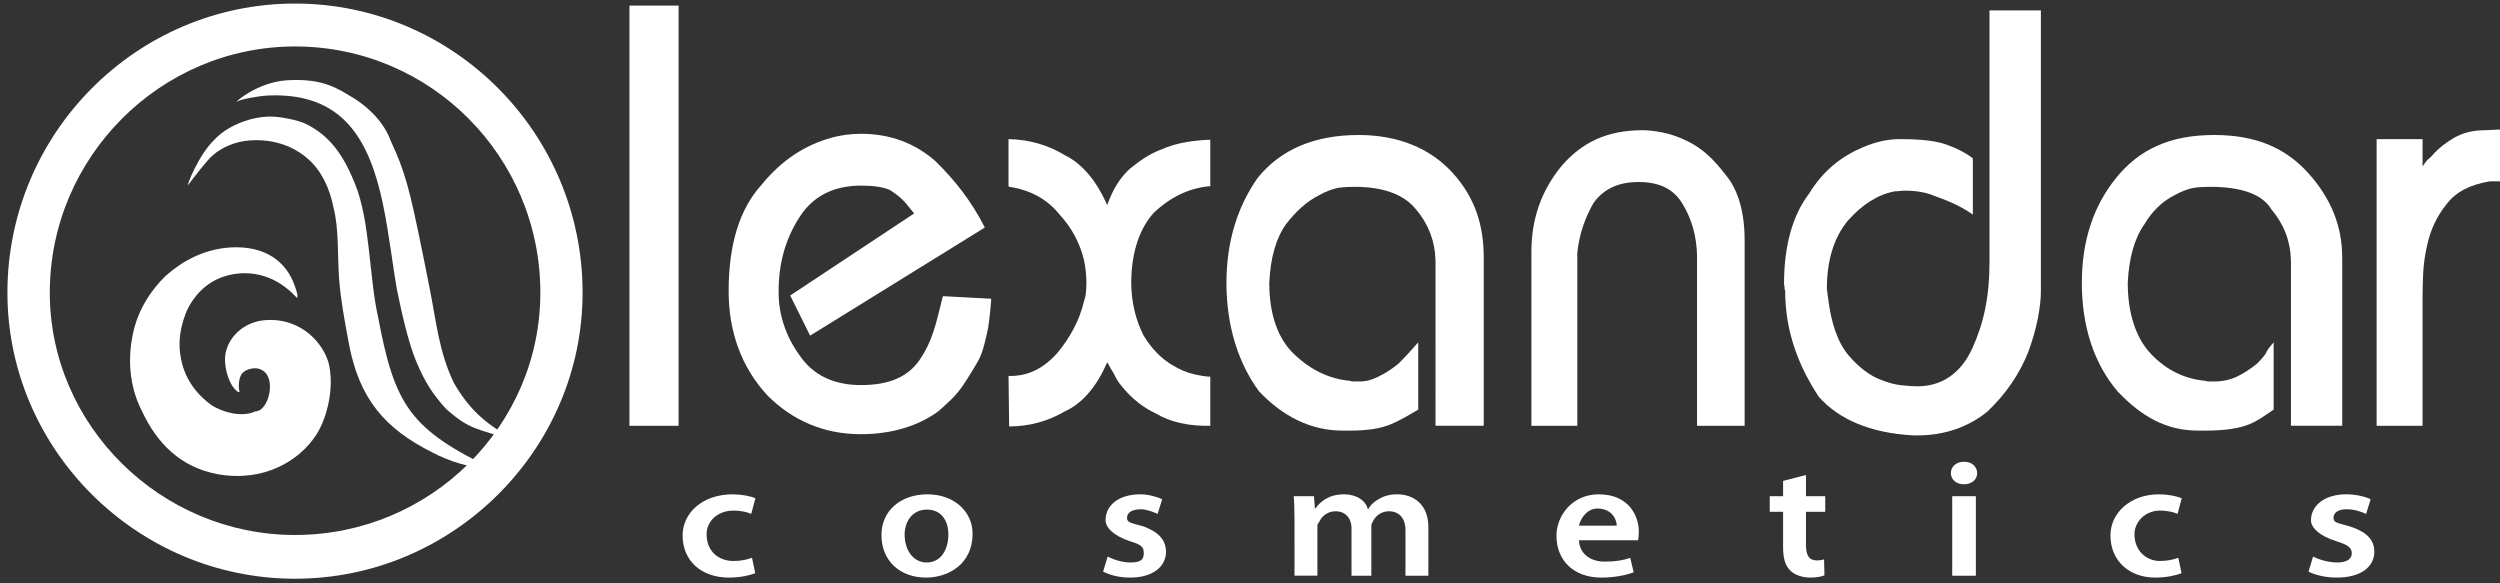
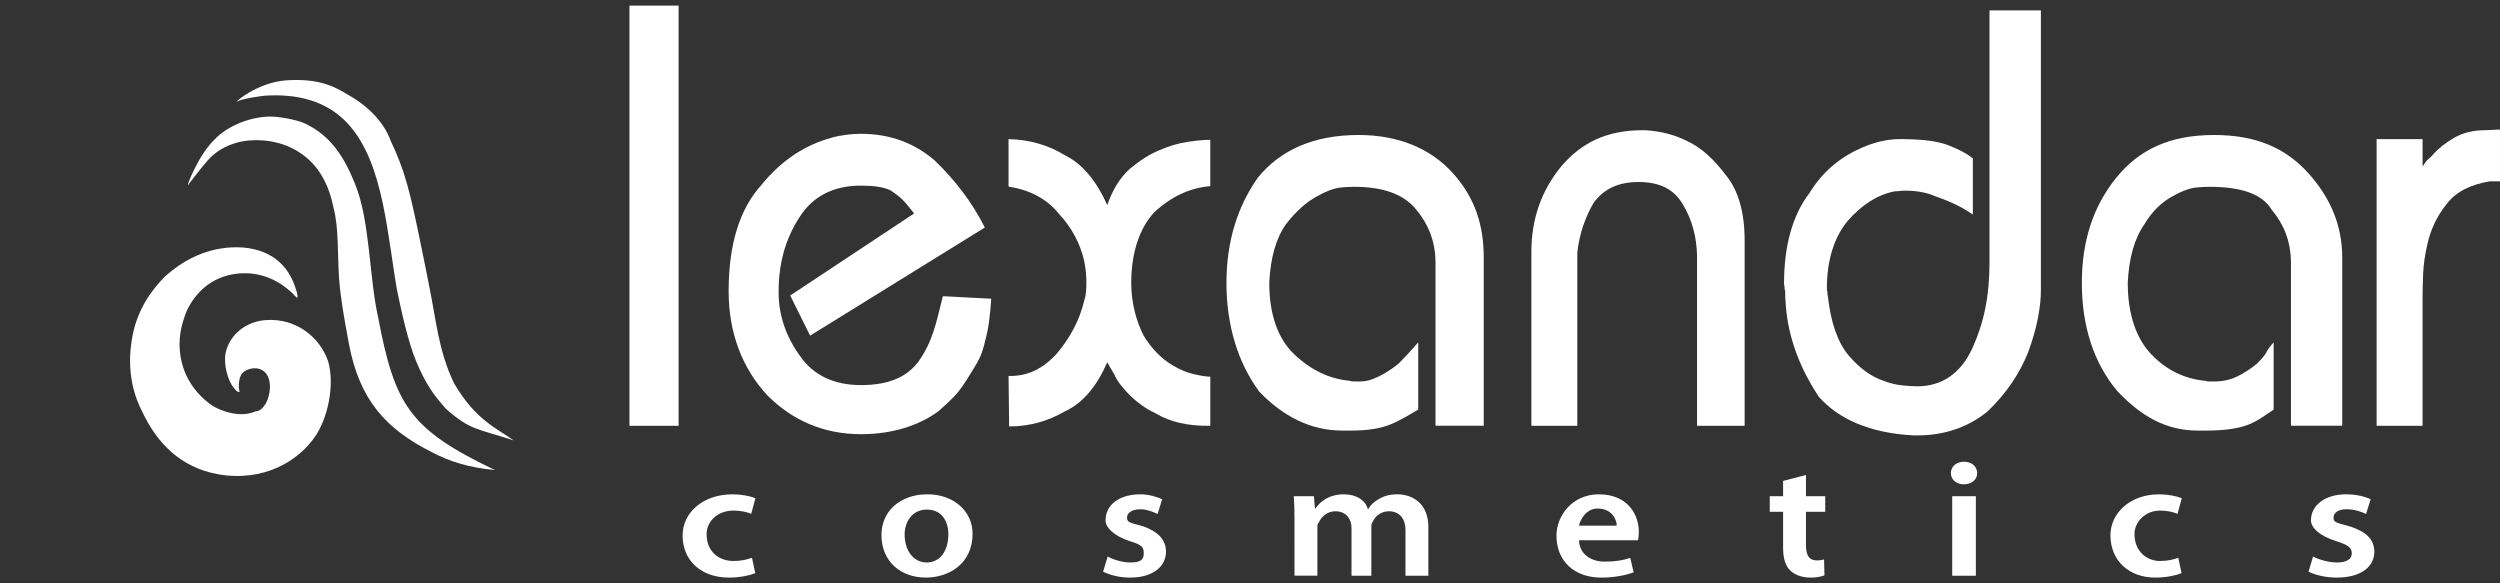
<svg xmlns="http://www.w3.org/2000/svg" version="1.1" id="Layer_1" x="0px" y="0px" width="197.091px" height="46px" viewBox="0 0 197.091 46" enable-background="new 0 0 197.091 46" xml:space="preserve">
  <rect x="0" y="0" width="197.091" height="46" fill="#333333" stroke="none" />
  <g>
    <path fill="#FFFFFF" d="M53.498,0.44v33.126h-3.874V0.44H53.498z" />
    <path fill="#FFFFFF" d="M72.067,16.828c-0.094-0.108-0.196-0.235-0.306-0.378c-0.11-0.144-0.243-0.307-0.399-0.487   c-0.313-0.36-0.737-0.684-1.186-0.974c-0.534-0.245-1.301-0.356-2.304-0.356c-2.123,0-3.778,0.808-4.846,2.493   c-1.145,1.769-1.642,3.716-1.642,5.845c0,0.035,0,0.063,0,0.081s0,0.046,0,0.081c0.01,1.635,0.538,3.349,1.666,4.9   c1.051,1.551,2.7,2.326,4.822,2.326c2.288,0,3.661-0.683,4.547-1.867c1.113-1.589,1.372-2.985,1.875-4.98   c0-0.034,0.007-0.063,0.023-0.082c0.015-0.018,0.024-0.044,0.024-0.08l3.806,0.201l-0.072,0.883   c-0.071,0.672-0.114,1.172-0.264,1.846c-0.32,1.447-0.533,1.914-0.838,2.421c-1.342,2.229-1.455,2.345-2.985,3.715   c-1.538,1.131-3.63,1.814-6.117,1.814c-2.957,0-5.417-1.099-7.372-3.058c-2.038-2.2-3.056-5.016-3.056-8.201   c0-3.716,0.863-6.483,2.586-8.392c1.64-2.022,3.521-3.165,5.481-3.706c0.355-0.108,0.77-0.19,1.164-0.243   c0.39-0.054,0.79-0.081,1.197-0.081c2.319,0,4.226,0.74,5.811,2.097c1.578,1.519,2.926,3.245,3.959,5.291l-13.775,8.525   l-1.568-3.166L72.067,16.828z" />
    <path fill="#FFFFFF" d="M79.508,14.675v-3.707c1.643,0.036,3.12,0.46,4.447,1.272c1.41,0.689,2.522,2.091,3.336,3.926   c0.438-1.226,0.975-2.115,1.775-2.857c0.881-0.704,1.478-1.114,2.355-1.475c0.751-0.326,1.488-0.542,2.209-0.65   c0.72-0.108,1.315-0.162,1.785-0.162v3.652c-1.66,0.139-3.141,0.861-4.441,2.087c-1.059,1.145-1.791,3.021-1.791,5.546   c0,1.634,0.435,3.095,0.973,4.142c0.63,1.047,1.405,1.823,2.251,2.327c0.595,0.361,1.176,0.604,1.738,0.73   c0.564,0.128,0.988,0.19,1.27,0.19v3.869c-1.724,0.037-3.157-0.286-4.3-0.974c-0.974-0.442-1.879-1.182-2.543-1.977   c-0.313-0.359-0.58-0.722-0.716-1.081c-0.22-0.36-0.408-0.686-0.564-0.975c-0.814,1.876-1.927,3.229-3.336,3.87   c-1.327,0.777-2.802,1.191-4.399,1.191l-0.047-3.979c1.504,0.037,2.735-0.568,3.848-1.813c1.029-1.245,1.758-2.606,2.104-4.086   c0.063-0.194,0.109-0.326,0.141-0.598c0.03-0.27,0.046-0.55,0.046-0.839c0-0.288-0.017-0.586-0.046-0.894   c-0.032-0.306-0.079-0.604-0.141-0.893c-0.314-1.335-0.972-2.579-1.973-3.651c-0.922-1.155-2.273-1.894-3.931-2.142L79.508,14.675z   " />
    <path fill="#FFFFFF" d="M113.168,20.63c0-0.036,0-0.072,0-0.108c-0.031-1.479-0.54-2.841-1.526-4.003   c-0.989-1.245-2.688-1.79-4.858-1.79c-0.376,0-0.814,0.015-1.315,0.085c-0.502,0.107-1.005,0.307-1.506,0.594   c-0.939,0.47-1.801,1.256-2.584,2.272c-0.782,1.101-1.223,2.644-1.315,4.627c0,2.429,0.656,4.385,1.974,5.63   c1.315,1.245,2.773,1.939,4.371,2.084c0.095,0.036,0.203,0.054,0.328,0.054s0.252,0,0.377,0c0.65,0,1.011-0.126,1.544-0.378   c0.531-0.253,1.064-0.597,1.598-1.028c0.251-0.253,0.501-0.515,0.752-0.785c0.25-0.271,0.518-0.568,0.799-0.893v5.304   c-0.657,0.372-1.386,0.839-2.187,1.164c-0.798,0.325-1.785,0.488-3.164,0.488h-0.612c-2.506,0-4.699-1.11-6.58-3.087   c-1.637-2.219-2.576-5.15-2.576-8.553c0-3.318,0.898-6.05,2.461-8.283c1.801-2.227,4.457-3.381,7.966-3.381   c3.078,0,5.634,1.028,7.419,3.001c1.787,1.98,2.438,4.17,2.438,6.661v13.261h-3.801V20.63z" />
    <path fill="#FFFFFF" d="M120.729,19.873c0-2.633,0.79-4.851,2.373-6.78c1.583-1.844,3.557-2.828,6.407-2.828   c0.439,0,0.973,0.063,1.599,0.188c0.627,0.128,1.271,0.353,1.928,0.677c1.17,0.578,2.037,1.384,3.025,2.678   c0.987,1.186,1.479,2.954,1.479,5.145v14.614h-3.752V20.251c0-0.035,0-0.072,0-0.107c-0.031-1.479-0.4-2.842-1.104-4.004   c-0.705-1.244-1.873-1.791-3.504-1.791c-1.535,0-2.725,0.5-3.554,1.656c-0.621,1.072-1.123,2.407-1.277,3.922v13.639h-3.62V19.873z   " />
    <path fill="#FFFFFF" d="M160.896,0.818v22.085c0,0.646-0.064,1.229-0.22,2.112c-0.172,0.886-0.431,1.795-0.775,2.733   c-0.689,1.731-1.756,3.301-3.196,4.674c-1.442,1.199-3.354,1.902-5.493,1.902h-0.376c-3.414-0.181-5.906-1.284-7.467-3.066   c-1.331-2.025-2.255-4.249-2.536-6.672c-0.031-0.289-0.057-0.587-0.072-0.896c-0.016-0.142-0.022-0.363-0.022-0.652   c0-0.034,0-0.071,0-0.107c0-0.037-0.017-0.073-0.048-0.11c0-0.034,0-0.071,0-0.107c0-0.072-0.007-0.135-0.022-0.189   c-0.017-0.054-0.023-0.101-0.023-0.137c0-3,0.665-5.415,1.998-7.158c1.089-1.789,2.568-2.924,4.199-3.611   c0.501-0.216,0.993-0.379,1.48-0.488c0.485-0.107,0.962-0.163,1.434-0.163c1.849,0,2.946,0.154,3.776,0.46   c0.83,0.308,1.495,0.659,1.998,1.055v4.434c-0.095-0.066-0.211-0.146-0.354-0.236c-0.141-0.09-0.305-0.19-0.492-0.298   c-0.597-0.325-1.309-0.631-2.139-0.92c-0.649-0.289-1.459-0.433-2.368-0.433c-0.125,0-0.259,0.008-0.397,0.025   c-0.143,0.021-0.276,0.028-0.399,0.028c-1.349,0.252-2.58,1.047-3.691,2.299c-1.112,1.335-1.668,3.139-1.668,5.412   c0,0.036,0.008,0.082,0.023,0.137c0.016,0.053,0.022,0.116,0.022,0.188c0,0.073,0.009,0.135,0.024,0.19   c0.017,0.054,0.023,0.1,0.023,0.136c0.22,1.957,0.76,3.564,1.621,4.572c0.862,1.011,1.778,1.68,2.751,2.004   c0.468,0.181,0.939,0.298,1.409,0.353c0.47,0.053,0.894,0.081,1.27,0.081c1.888,0,3.407-0.993,4.316-2.977   c0.908-1.985,1.363-4.088,1.363-6.794V0.818H160.896z" />
    <path fill="#FFFFFF" d="M180.607,20.63c0-0.036,0-0.072,0-0.108c-0.031-1.479-0.541-2.841-1.528-4.003   c-0.744-1.245-2.444-1.79-4.858-1.79c-0.374,0-0.813,0.015-1.315,0.085c-0.501,0.107-1.002,0.307-1.504,0.594   c-0.938,0.47-1.748,1.256-2.343,2.272c-0.782,1.101-1.221,2.644-1.315,4.627c0,2.429,0.658,4.385,1.863,5.63   c1.185,1.245,2.642,1.939,4.24,2.084c0.093,0.036,0.204,0.054,0.329,0.054s0.249,0,0.374,0c0.66,0,1.254-0.126,1.787-0.378   c0.533-0.253,1.064-0.597,1.598-1.028c0.251-0.253,0.496-0.515,0.681-0.785c0.099-0.271,0.346-0.568,0.629-0.893v5.304   c-0.58,0.372-1.145,0.839-1.945,1.164c-0.798,0.325-1.933,0.488-3.406,0.488h-0.61c-2.509,0-4.459-1.11-6.338-3.087   c-1.882-2.219-2.821-5.15-2.821-8.553c0-3.318,0.9-6.05,2.704-8.283c1.801-2.227,4.214-3.381,7.723-3.381   c3.323,0,5.634,1.028,7.421,3.001c1.785,1.98,2.679,4.17,2.679,6.661v13.261h-4.042V20.63z" />
    <path fill="#FFFFFF" d="M190.987,10.968v2.152c0.095-0.144,0.213-0.306,0.354-0.487c0.141-0.125,0.29-0.238,0.446-0.42   c0.438-0.505,1.003-0.955,1.692-1.353c0.688-0.396,1.504-0.595,2.444-0.595l1.167-0.055v4.086h-0.803   c-1.509,0.251-2.668,0.807-3.421,1.816c-0.751,0.929-1.254,2.011-1.504,3.165c-0.188,0.795-0.297,1.561-0.329,2.302   c-0.031,0.739-0.047,1.361-0.047,1.867v10.121h-3.622V10.968H190.987z" />
  </g>
  <path fill="#FFFFFF" d="M59.54,45.187c-0.391,0.16-1.158,0.348-2.074,0.348c-2.165,0-3.652-1.31-3.652-3.331  c0-1.71,1.503-3.233,3.952-3.233c0.676,0,1.368,0.134,1.789,0.306l-0.33,1.231c-0.302-0.121-0.738-0.254-1.399-0.254  c-1.331,0-2.134,0.923-2.119,1.871c0,1.336,0.939,2.101,2.119,2.101c0.646,0,1.097-0.121,1.458-0.255L59.54,45.187z" />
  <path fill="#FFFFFF" d="M76.675,42.07c0,2.395-1.896,3.464-3.677,3.464c-1.997,0-3.507-1.271-3.507-3.357  c0-1.897,1.495-3.207,3.628-3.207C75.217,38.97,76.675,40.334,76.675,42.07z M71.317,42.137c0,1.258,0.692,2.207,1.743,2.207  c1.052,0,1.706-0.922,1.706-2.232c0-0.885-0.428-1.938-1.69-1.938C71.844,40.173,71.317,41.227,71.317,42.137z" />
  <path fill="#FFFFFF" d="M87.324,43.875c0.42,0.229,1.135,0.469,1.798,0.469c0.894,0,1.046-0.294,1.046-0.722  c0-0.441-0.093-0.668-1.078-0.95c-1.346-0.441-1.945-1.137-1.931-1.657c0-1.148,0.985-2.045,2.767-2.045  c0.57,0,1.275,0.187,1.696,0.388l-0.361,1.162c-0.315-0.159-0.9-0.372-1.305-0.372c-0.742,0-1.106,0.279-1.106,0.68  c0,0.395,0.346,0.399,1.291,0.668c1.15,0.428,1.768,1.03,1.783,1.993c0,1.177-1.038,2.046-2.817,2.046  c-0.887,0-1.601-0.201-2.143-0.468L87.324,43.875z" />
  <path fill="#FFFFFF" d="M102.054,41.055c0-0.749-0.015-1.376-0.06-1.938h1.593l0.076,0.963h0.046c0.358-0.51,1.021-1.11,2.255-1.11  c0.962,0,1.713,0.481,1.88,1.203h0.004c0.188-0.361,0.488-0.628,0.833-0.815c0.408-0.254,0.873-0.388,1.475-0.388  c1.219,0,2.45,0.734,2.45,2.579v3.838h-1.803v-3.599c0-0.84-0.423-1.482-1.31-1.482c-0.631,0-1.097,0.403-1.292,0.87  c-0.046,0.051-0.09,0.118-0.09,0.306v3.905h-1.563v-3.771c0-0.668-0.406-1.311-1.263-1.311c-0.691,0-1.159,0.482-1.32,0.916  c-0.078,0.005-0.107,0.127-0.107,0.313v3.852h-1.805V41.055z" />
  <path fill="#FFFFFF" d="M124.481,42.592c0.044,1.177,1.05,1.685,2.01,1.685c0.858,0,1.475-0.106,2.032-0.294l0.269,1.137  c-0.629,0.228-1.502,0.415-2.556,0.415c-2.132,0-3.53-1.31-3.53-3.304c0-1.563,1.233-3.261,3.335-3.261  c2.391,0,3.157,1.739,3.157,2.927c0,0.307-0.029,0.548-0.06,0.695H124.481z M127.455,41.442c0.015-0.36-0.286-1.351-1.52-1.351  c-0.898,0-1.381,0.923-1.454,1.351H127.455z" />
  <path fill="#FFFFFF" d="M142.376,37.445v1.672h1.519v1.229h-1.519v2.634c0,0.788,0.241,1.204,0.874,1.204  c0.178,0,0.344-0.027,0.553-0.081l0.03,1.257c-0.271,0.094-0.583,0.174-1.095,0.174c-0.677,0-1.248-0.214-1.593-0.549  c-0.393-0.374-0.572-0.962-0.572-1.818v-2.82h-1.052v-1.229h1.052v-1.205L142.376,37.445z" />
  <path fill="#FFFFFF" d="M155.874,37.298c0,0.494-0.406,0.882-1.052,0.882c-0.615,0-1.021-0.388-1.021-0.882  c0-0.509,0.42-0.896,1.037-0.896C155.468,36.401,155.86,36.789,155.874,37.298z M153.906,45.387v-6.27h1.864v6.27H153.906z" />
  <path fill="#FFFFFF" d="M171.985,45.187c-0.391,0.16-1.159,0.348-2.073,0.348c-2.044,0-3.532-1.31-3.532-3.331  c0-1.71,1.502-3.233,3.831-3.233c0.677,0,1.368,0.134,1.79,0.306l-0.33,1.231c-0.303-0.121-0.739-0.254-1.4-0.254  c-1.17,0-2.012,0.923-1.996,1.871c0,1.336,0.977,2.101,1.996,2.101c0.647,0,1.098-0.121,1.458-0.255L171.985,45.187z" />
  <path fill="#FFFFFF" d="M182.354,43.875c0.422,0.229,1.217,0.469,1.88,0.469c0.81,0,1.172-0.294,1.172-0.722  c0-0.441-0.301-0.668-1.203-0.95c-1.427-0.441-2.028-1.137-2.014-1.657c0-1.148,1.067-2.045,2.767-2.045  c0.811,0,1.518,0.187,1.938,0.388l-0.361,1.162c-0.314-0.159-0.902-0.372-1.548-0.372c-0.661,0-1.021,0.279-1.021,0.68  c0,0.395,0.345,0.399,1.276,0.668c1.323,0.428,1.93,1.03,1.944,1.993c0,1.177-1.027,2.046-2.968,2.046  c-0.885,0-1.682-0.201-2.222-0.468L182.354,43.875z" />
  <g>
-     <path fill="#FFFFFF" d="M23.257,0.281c-12.472,0-22.672,10.2-22.672,22.793c0,12.351,10.2,22.551,22.672,22.551   c12.472,0,22.672-10.2,22.672-22.551C45.93,10.481,35.729,0.281,23.257,0.281z M23.257,42.176   c-10.592,0-19.332-8.636-19.332-19.102c0-10.708,8.74-19.411,19.332-19.411c10.708,0,19.343,8.702,19.343,19.411   C42.6,33.54,33.966,42.176,23.257,42.176z" />
    <g>
      <g>
        <path fill-rule="evenodd" clip-rule="evenodd" fill="#FFFFFF" d="M40.485,34.716c-2.902-0.947-3.39-0.784-5.321-2.479     c-1.078-1.203-1.65-2.088-2.347-3.733c-0.639-1.512-1.195-4.052-1.528-5.695c-0.24-1.36-0.379-2.541-0.604-3.894     c-0.784-5.258-2.012-10.006-6.657-11.135c-0.862-0.226-2.01-0.304-3.045-0.243c-0.388,0.02-2.045,0.264-2.299,0.484     c-0.229,0.081,1.609-1.542,3.935-1.691c2.236-0.136,3.507,0.316,4.814,1.139c1.709,0.954,2.876,2.27,3.359,3.612     c1.139,2.413,1.509,3.874,2.491,8.708c0.197,0.992,0.428,2.079,0.593,2.967c0.506,2.485,0.705,4.951,1.92,7.457     C37.492,33.148,39.276,33.821,40.485,34.716z" />
      </g>
      <g>
        <path fill-rule="evenodd" clip-rule="evenodd" fill="#FFFFFF" d="M39.024,37.057c-2.088-0.19-3.642-0.703-4.941-1.391     c-3.704-1.851-5.764-4.188-6.586-8.616c-0.359-1.934-0.633-3.418-0.765-5.075c-0.134-1.957-0.009-3.97-0.442-5.612     c-0.296-1.549-0.976-2.943-2.034-3.855c-1.07-0.943-2.622-1.577-4.584-1.436c-1.149,0.077-2.245,0.583-2.883,1.163     c-0.375,0.271-1.492,1.728-1.958,2.348c-0.164,0.164,0.826-2.396,2.093-3.592c0.875-0.94,2.522-1.719,4.188-1.798     c0.853-0.046,2.299,0.265,2.874,0.516c2.076,0.961,3.148,2.647,4.018,4.824c1.169,2.876,1.099,7.32,1.797,10.438     C31.123,31.919,32.248,33.83,39.024,37.057z" />
      </g>
      <g>
        <path fill-rule="evenodd" clip-rule="evenodd" fill="#FFFFFF" d="M18.887,30.894c-0.153,0.069-0.345-0.187-0.46-0.324     c-0.461-0.55-0.841-1.88-0.623-2.813c0.327-1.396,1.596-2.395,3.083-2.517c2.491-0.212,4.374,1.404,4.993,3.274     c0.532,1.974-0.093,4.446-0.947,5.763c-1.357,2.095-4.175,3.739-7.742,3.111c-2.97-0.541-4.816-2.454-5.989-4.957     c-0.8-1.54-1.239-3.619-0.73-6.082c0.4-1.942,1.42-3.444,2.556-4.572c1.269-1.138,3.004-2.15,5.181-2.272     c2.629-0.14,4.338,1.055,5.019,3.003c0.073,0.208,0.273,0.738,0.216,0.92c-0.028,0.092,0.019,0.081-0.082,0     c-0.148-0.121-0.37-0.381-0.107-0.107c-1.008-1.05-2.594-2.014-4.695-1.731c-1.976,0.28-3.17,1.524-3.828,2.895     c-0.387,0.947-0.629,1.938-0.568,2.977c0.123,2.077,1.194,3.55,2.57,4.518c0.74,0.454,2.241,0.979,3.396,0.454     c0.316-0.008,0.575-0.221,0.785-0.564c0.477-0.774,0.638-2.429-0.459-2.785c-0.516-0.164-1.188,0.077-1.408,0.405     C18.844,29.792,18.759,30.439,18.887,30.894z" />
      </g>
    </g>
  </g>
</svg>